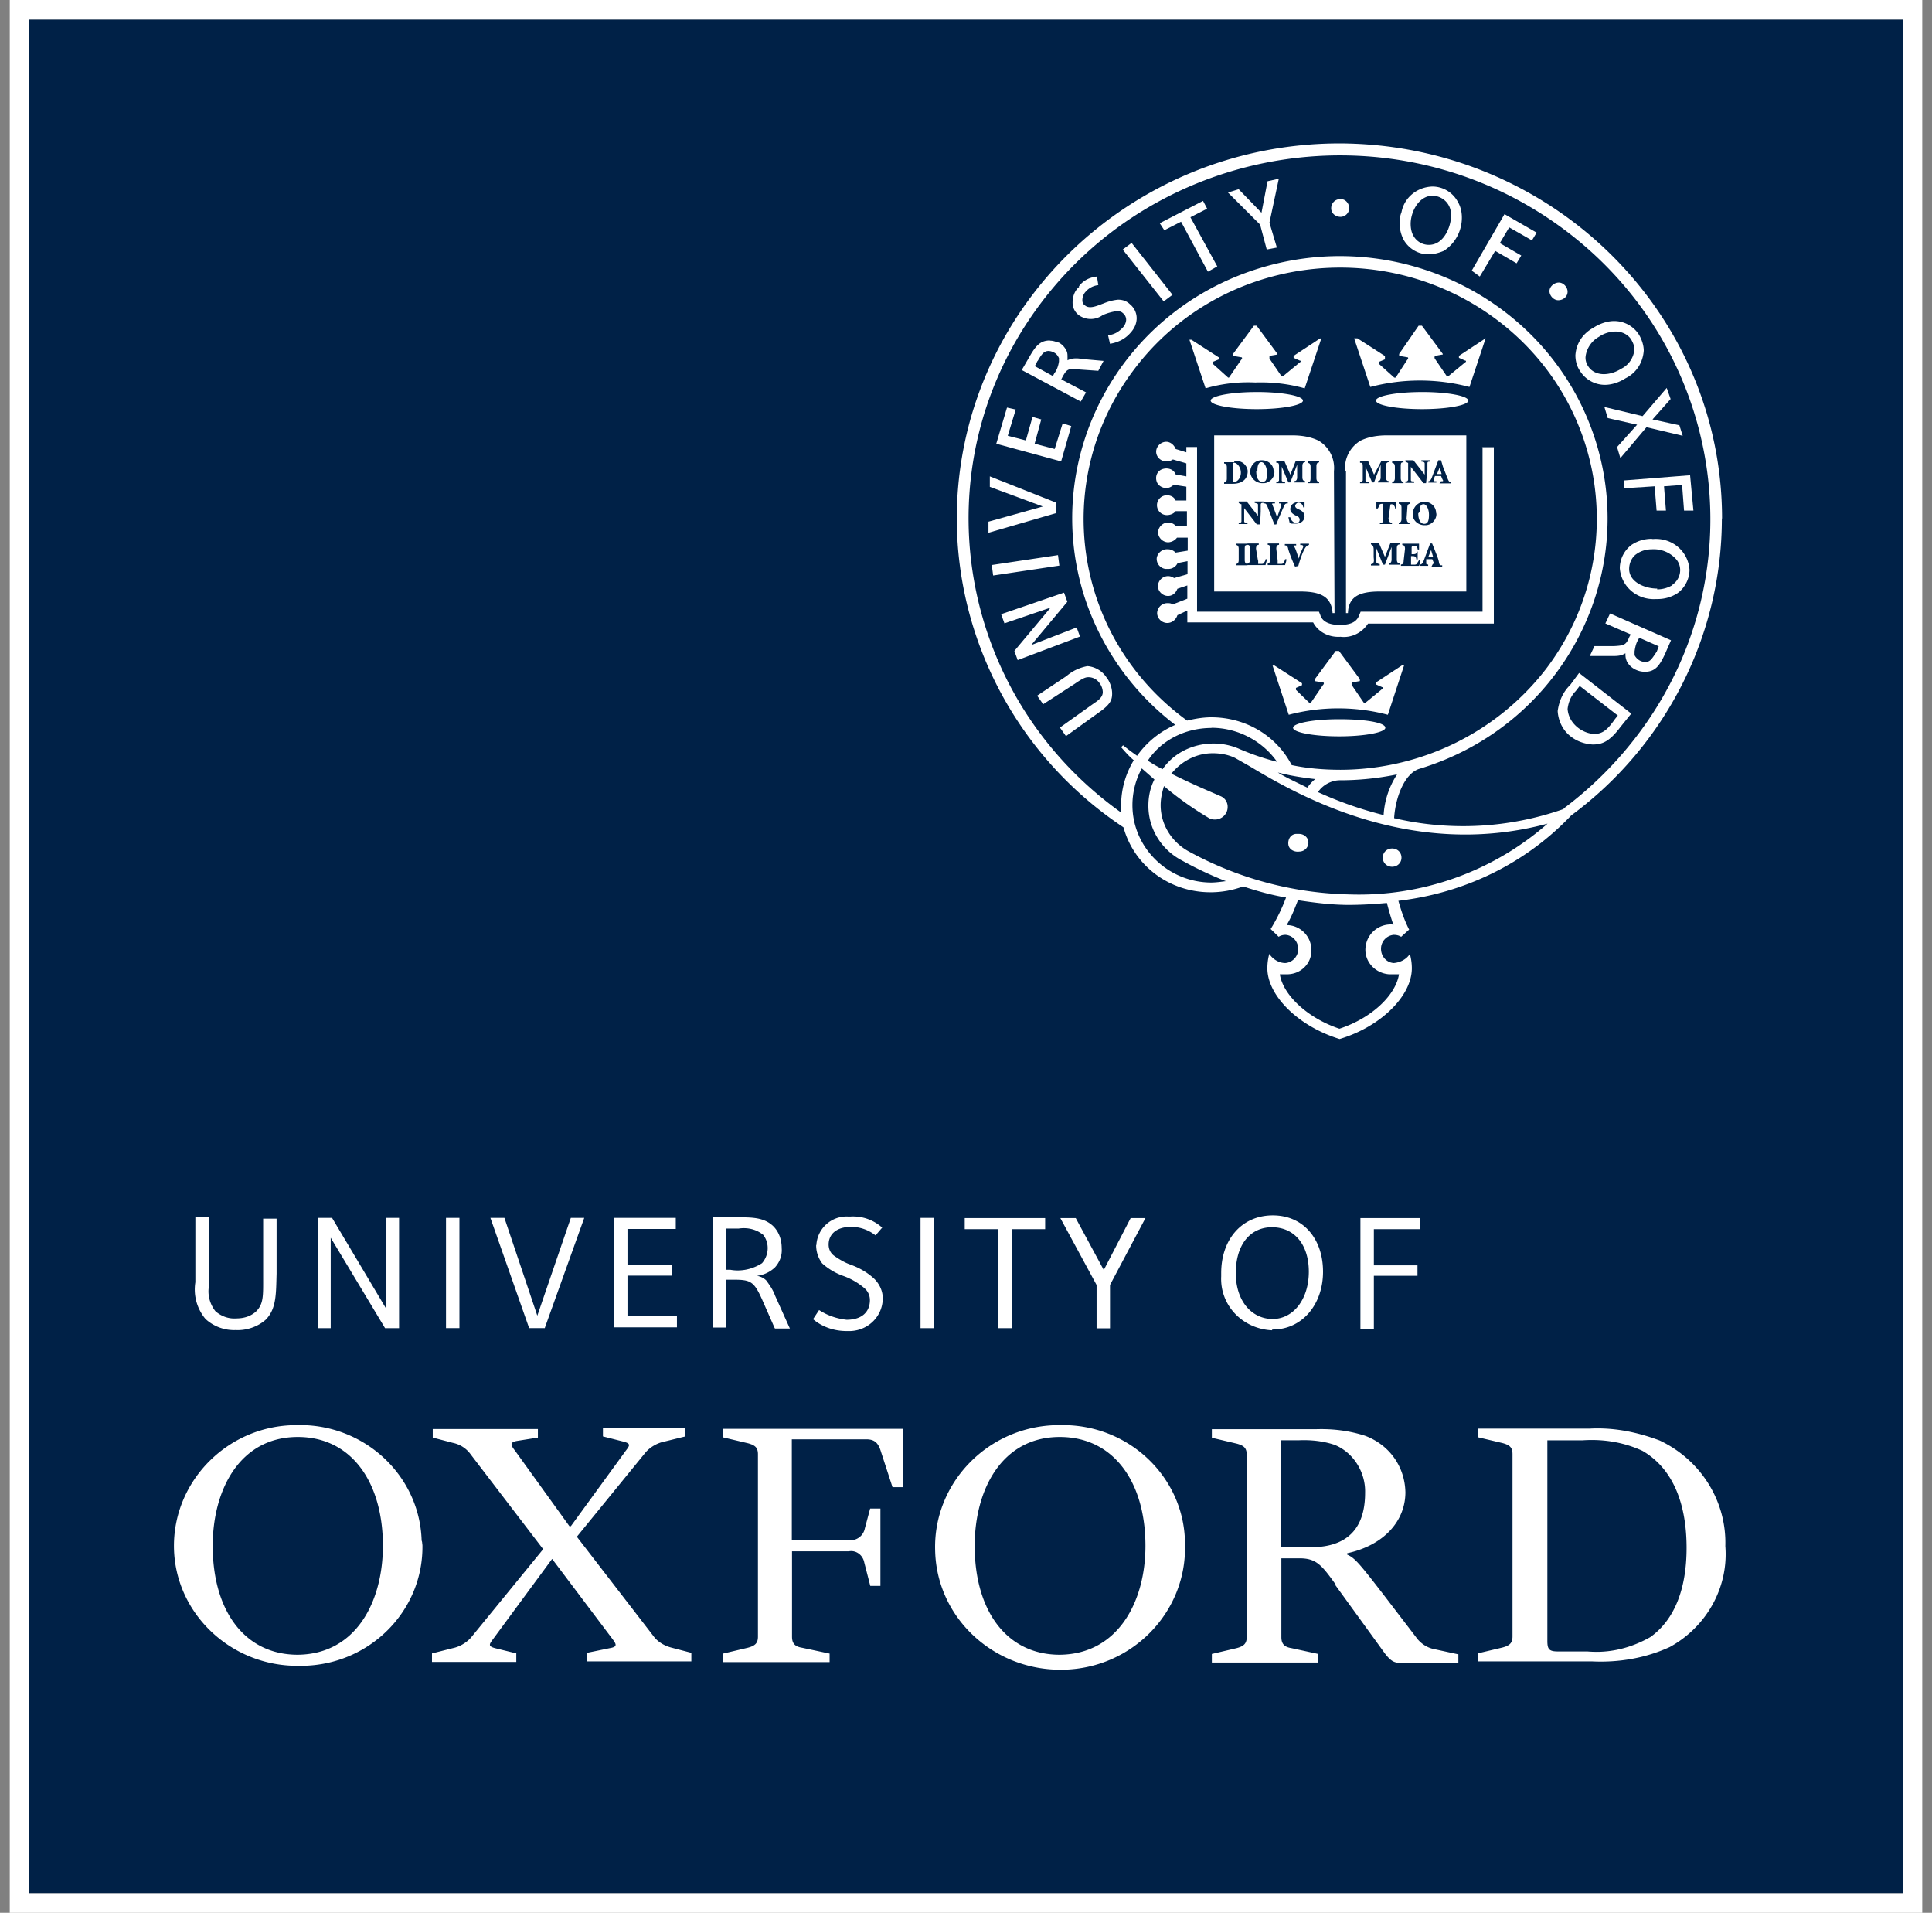
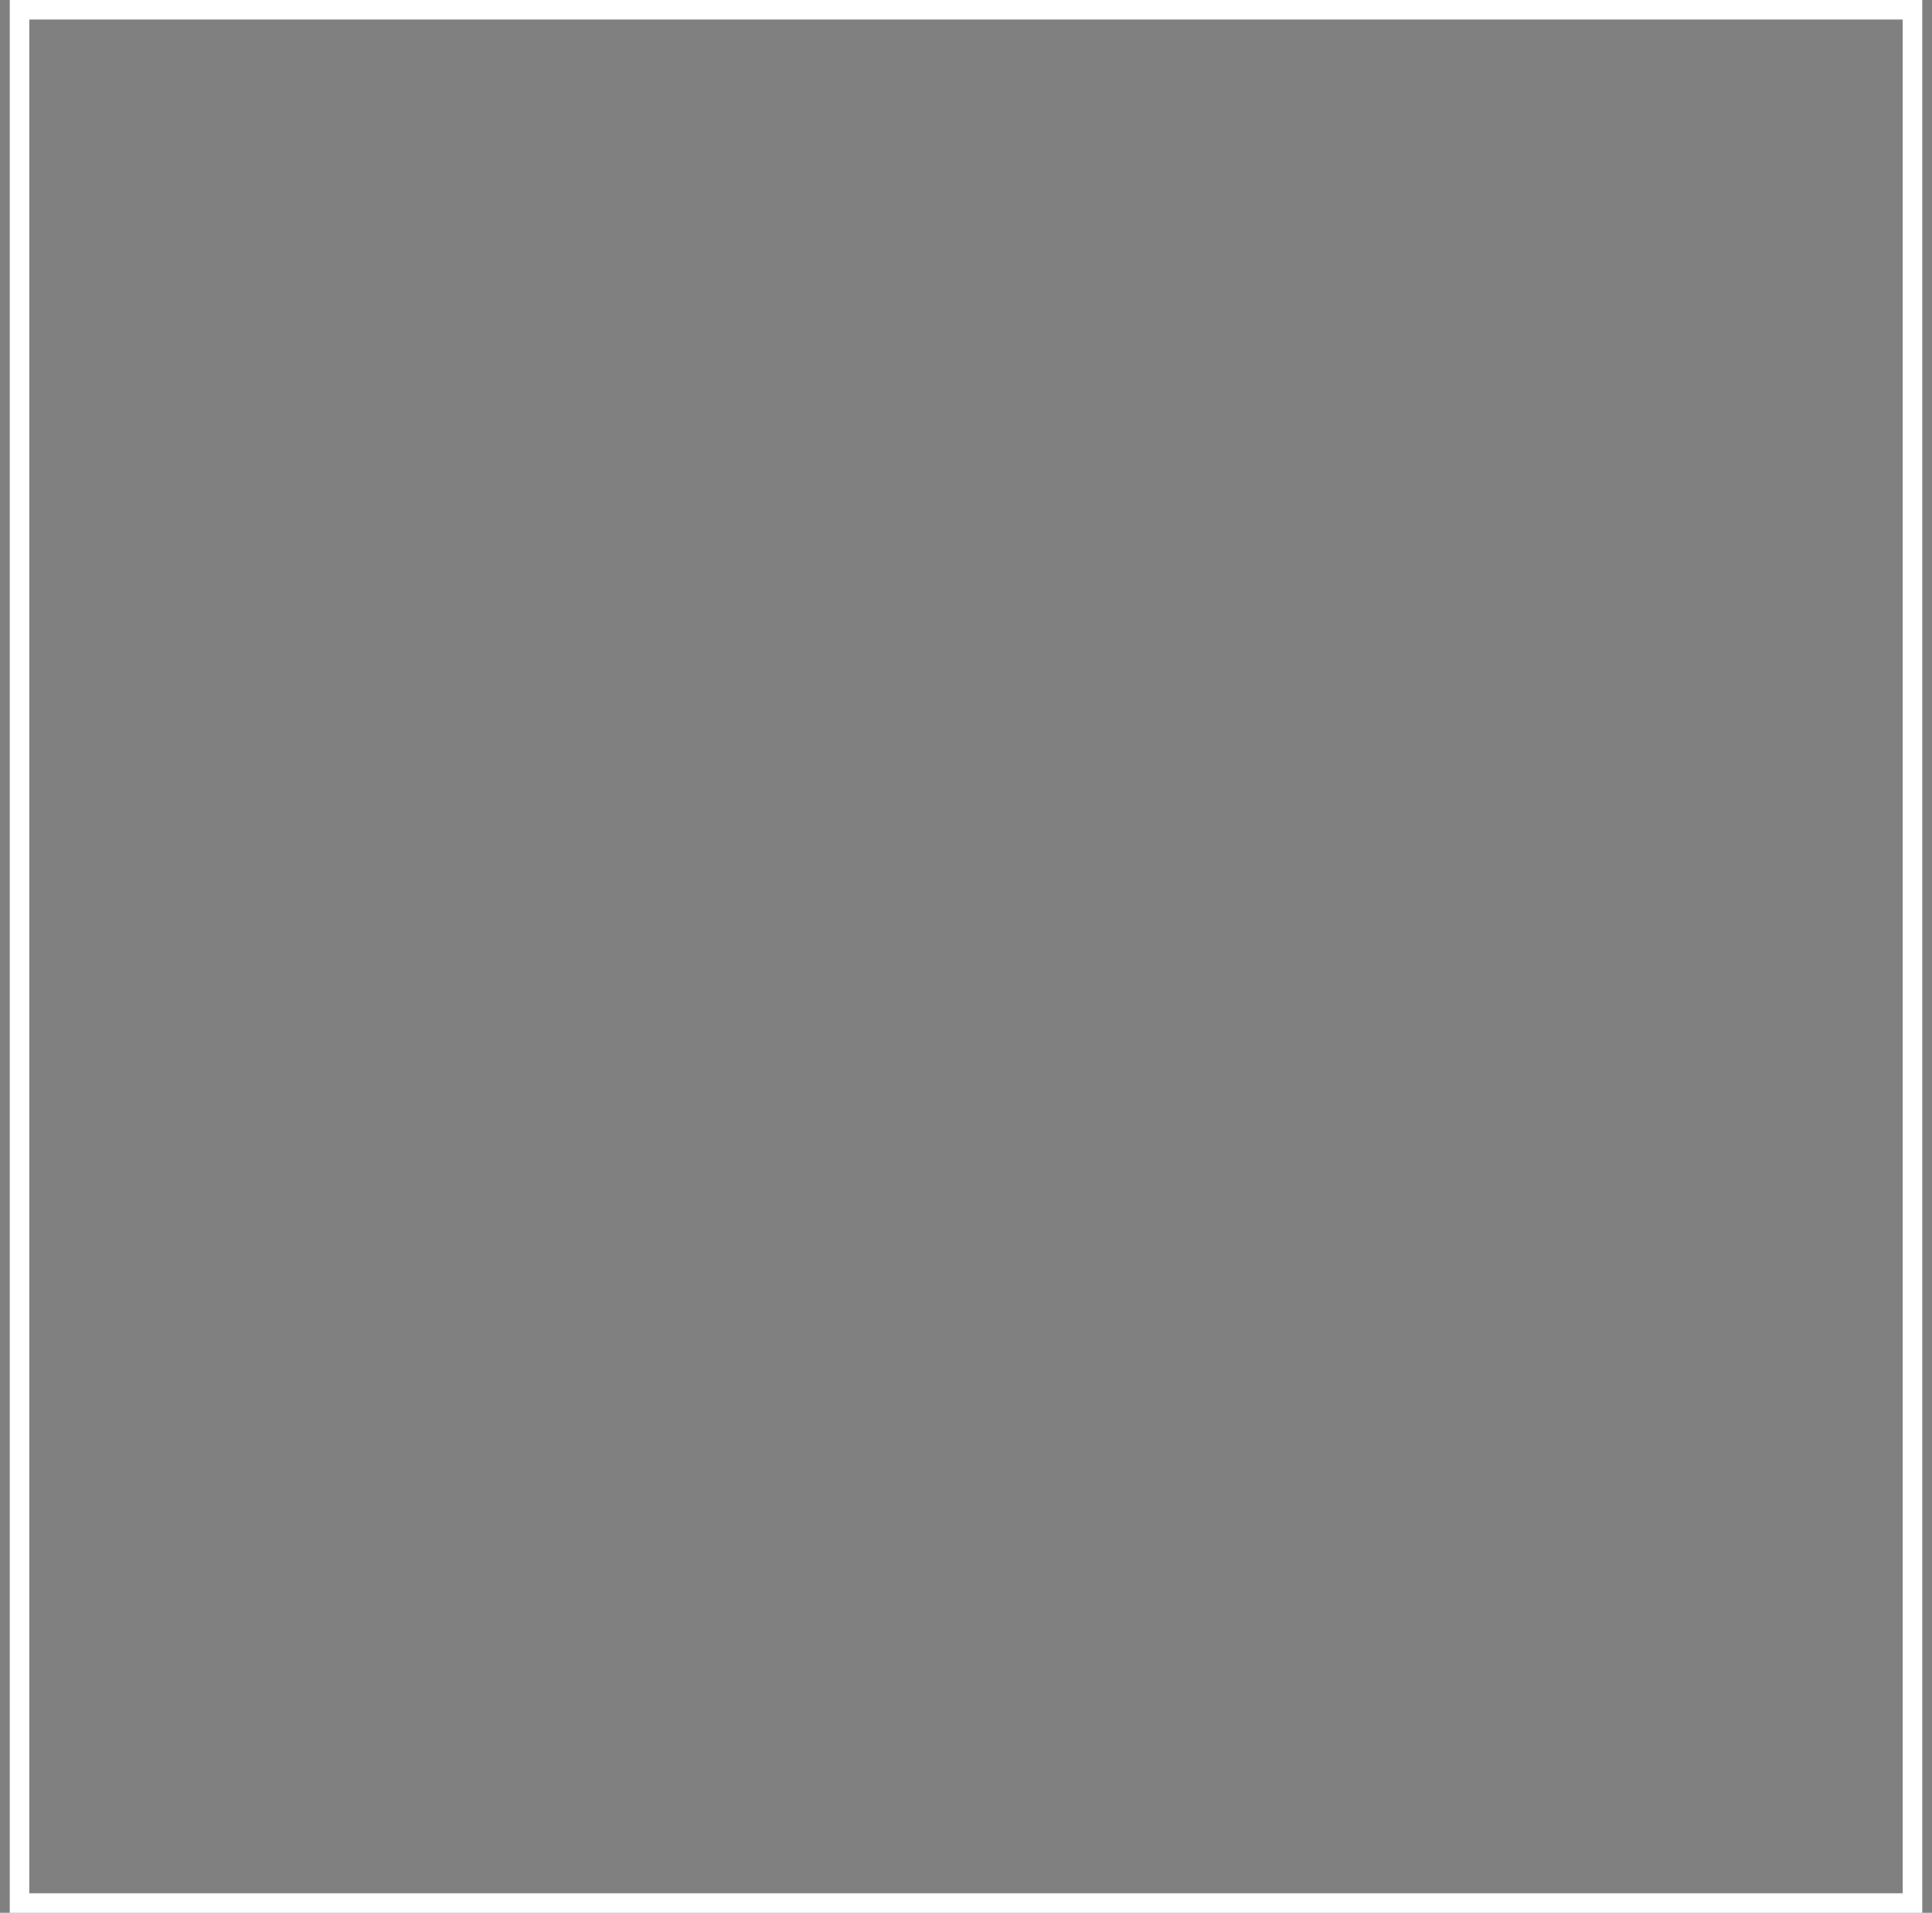
<svg xmlns="http://www.w3.org/2000/svg" width="99" height="98" fill="none" viewBox="0 0 99 98">
  <rect x="0" y="0" width="99" height="98" fill="#808080" stroke="none" />
  <g clip-path="url(#a)">
-     <path fill="#002147" d="M97.5 1h-96v96h96V1Z" />
    <path fill="#fff" d="M41.832 63.801a1.55 1.55 0 0 1 1.617-1.474h.14a2.23 2.23 0 0 1 1.616.568l-.34.398a2.034 2.034 0 0 0-1.237-.438c-.758 0-1.167.369-1.167.907 0 .239.1.438.27.567.239.17.518.339.787.439.48.169.898.398 1.268.737.279.269.449.637.449 1.006 0 .906-.719 1.643-1.647 1.683h-.21c-.618 0-1.237-.2-1.716-.608l.31-.468c.409.27.888.439 1.407.498.858 0 1.197-.468 1.197-1.006 0-.239-.1-.468-.31-.637a3.447 3.447 0 0 0-1.067-.608 3.203 3.203 0 0 1-1.068-.637 1.537 1.537 0 0 1-.309-.946m28.578-.807v1.852h2.235v.538H70.4v2.72h-.689v-5.678h3.053v.568H70.4Zm-5.219 5.18c-1.507-.07-2.674-1.276-2.604-2.76v-.17c0-1.742 1.067-2.957 2.644-2.957 1.576 0 2.574 1.215 2.574 2.888 0 1.673-1.067 2.958-2.574 2.958h-.03v.03l-.01.01Zm0-5.28c-1.128 0-1.856.907-1.856 2.35 0 1.445.828 2.351 1.886 2.351 1.058 0 1.856-1.006 1.856-2.42s-.758-2.28-1.886-2.28Zm-8.302 2.958v2.222h-.688v-2.222l-1.856-3.426h.788l1.437 2.66 1.377-2.66h.758l-1.816 3.426Zm-5.039-2.858v5.07h-.688v-5.07h-1.717v-.568h4.121v.568H51.84Zm-3.981 5.07h-.689v-5.648h.689v5.648Zm-8.162 0-.649-1.475c-.409-.906-.579-1.006-1.437-1.006h-.409v2.45h-.688v-5.647h1.237c.788 0 1.377 0 1.856.438.31.3.449.708.449 1.146.03.368-.1.707-.34.976a1.615 1.615 0 0 1-.927.438c.17.03.339.1.479.24.17.238.339.467.449.776l.758 1.683h-.758l-.02-.02Zm-.619-4.801c-.34-.27-.788-.369-1.237-.3h-.649v2.112h.24c.548.1 1.137-.03 1.616-.338.38-.439.38-1.076.04-1.474m-7.613 4.8v-5.647h3.153v.568h-2.475v1.852h2.295v.538h-2.295v2.082h2.535v.568h-3.223v.03l.01.01Zm-3.573 0h-.788l-1.985-5.647h.718l1.686 5.01 1.717-5.01h.688l-2.025 5.648h-.01Zm-4.36 0h-.688v-5.647h.688v5.648Zm-3.812 0-2.784-4.631v4.632h-.648v-5.648h.718l2.784 4.672v-4.672h.649v5.648h-.719Zm-6.106-.438c-.41.369-.998.568-1.547.538a2.169 2.169 0 0 1-1.546-.568 2.351 2.351 0 0 1-.52-1.882v-3.327h.69v3.566c-.07.438.069.906.338 1.245.31.269.689.398 1.068.369.38 0 .719-.1.998-.34.409-.397.38-.806.38-1.812v-2.958h.688v2.819c-.03 1.006 0 1.783-.55 2.35ZM26.456 84.71v.438h-4.32v-.438l1.067-.27c.34-.069.688-.268.928-.537l3.702-4.532-3.702-4.841a1.495 1.495 0 0 0-.928-.608l-1.028-.269v-.438h5.388v.438l-1.067.17c-.41.07-.31.239-.1.508l2.784 3.864h.07l2.813-3.864c.21-.27.27-.369-.1-.468l-1.067-.27v-.438h4.22v.439l-1.097.269c-.34.07-.688.269-.928.537l-3.532 4.333 3.911 5.07c.21.299.55.508.928.608l1.028.269v.438h-5.348v-.438l1.167-.24c.41-.069.34-.198.14-.467l-3.093-4.104-3.024 4.104c-.2.269-.27.368.1.468l1.098.269h-.01ZM79.29 73.792v10.28c0 .437.1.537.549.537h1.507c1.127.1 2.225-.17 3.223-.737 1.267-.906 1.855-2.52 1.855-4.572s-.578-3.994-2.265-4.97c-.957-.439-1.985-.608-3.053-.538H79.29Zm-3.572 11.355v-.438l1.267-.3c.38-.099.519-.238.519-.567V74.5c0-.339-.14-.468-.519-.568l-1.267-.299v-.438h5.727c1.238-.07 2.435.17 3.603.608 2.125 1.006 3.432 3.127 3.362 5.408.17 2.112-.958 4.134-2.844 5.17-1.237.568-2.604.807-4.01.737h-5.838v.03Zm-31.122-7.859h.519v3.964h-.519l-.31-1.205c-.07-.368-.408-.637-.788-.568h-2.913v4.373c0 .339.14.508.519.568l1.407.299v.438h-5.459v-.438l1.268-.3c.379-.099.519-.238.519-.567v-9.343c0-.339-.14-.468-.52-.568l-1.267-.299v-.438h9.23v2.988h-.548l-.59-1.813c-.139-.468-.338-.637-.758-.637h-3.811v5.17h2.953a.75.75 0 0 0 .789-.608l.269-1.006.01-.01Zm23.848 3.895c-.719-1.006-.998-1.345-1.856-1.345h-.928v4.034c0 .339.14.508.519.568l1.377.299v.438h-5.458v-.439l1.267-.298c.38-.1.519-.24.519-.568v-9.343c0-.339-.14-.468-.519-.568l-1.267-.299v-.438h5.318c.858-.03 1.716.07 2.544.339 1.238.468 2.026 1.573 2.056 2.888 0 1.475-1.098 2.72-2.983 3.128v.07c.379.169.588.398 1.885 2.081l1.647 2.152c.21.299.549.538.928.608l1.237.268v.439h-2.953c-.34 0-.52-.1-.829-.508l-2.534-3.496h.04l-.01-.01ZM65.66 79.27h1.507c2.295 0 2.784-1.444 2.784-2.789.03-1.046-.59-2.052-1.547-2.45-.579-.2-1.237-.269-1.856-.24h-.928v5.48h.04Zm-6.965-.07c0-3.257-1.616-5.578-4.39-5.578-2.984 0-4.36 2.72-4.36 5.578 0 3.297 1.616 5.578 4.36 5.578 2.983-.03 4.39-2.719 4.39-5.578Zm2.026-.07c.1 3.467-2.714 6.356-6.247 6.415-3.532.07-6.485-2.65-6.555-6.115-.1-3.457 2.714-6.355 6.246-6.415h.17c3.462-.07 6.316 2.62 6.386 5.976v.14Zm-41.1.07c0-3.257-1.607-5.578-4.36-5.578-2.984 0-4.361 2.72-4.361 5.578 0 3.297 1.616 5.578 4.36 5.578 2.984-.03 4.36-2.719 4.36-5.578Zm2.025-.07c.07 3.397-2.714 6.186-6.176 6.216h-.24c-3.462 0-6.316-2.759-6.316-6.146 0-3.386 2.814-6.185 6.276-6.185 3.433-.1 6.316 2.55 6.416 5.916.03.07.03.14.03.2m47.296-54.983c-.07-.637.24-1.245.788-1.573.41-.2.888-.27 1.338-.27h4.08v7.999h-4.42c-1.028 0-1.616.24-1.646 1.106h-.1v-7.262h-.04Zm-.579 0a1.623 1.623 0 0 0-.788-1.573c-.409-.2-.888-.27-1.337-.27h-4.011v7.999h4.39c1.028 0 1.617.24 1.677 1.106h.1l-.03-7.262Z" />
-     <path fill="#fff" d="M75.968 22.903v8.437h-6.246l-.07.17c-.1.268-.31.507-.998.507-.689 0-.928-.269-.998-.508l-.07-.17H61.34v-8.436h-.549v.27l-.549-.17c-.07-.2-.27-.369-.479-.369-.28 0-.519.24-.519.508 0 .27.24.498.52.498.1 0 .239-.03.338-.1l.689.2v.667l-.549-.1c-.1-.268-.409-.368-.688-.268-.27.1-.38.398-.27.667.07.17.27.299.48.299.139 0 .279-.07.378-.17l.649.1v.707h-.549c-.07-.169-.24-.268-.449-.268a.508.508 0 1 0 .001 1.016c.169 0 .349-.07.448-.2h.579v.777h-.549a.54.54 0 0 0-.409-.199c-.28 0-.519.24-.519.508 0 .269.24.508.52.508a.6.6 0 0 0 .448-.239h.549v.667l-.619.1c-.1-.1-.24-.17-.379-.17a.54.54 0 0 0-.589.439.52.52 0 0 0 .45.568h.14a.52.52 0 0 0 .478-.3l.509-.099v.668l-.689.199c-.1-.07-.21-.1-.309-.1a.526.526 0 0 0-.519.508c0 .27.24.508.52.508.239 0 .408-.17.478-.368l.509-.17v.678l-.758.298c-.07-.07-.17-.07-.27-.07a.526.526 0 0 0-.519.509c0 .269.24.508.52.508.239 0 .448-.17.518-.399l.509-.239v.608h6.446c.27.508.828.777 1.407.737.549.07 1.097-.2 1.407-.677h6.446v-9.035h-.62l.04-.01Zm-8.303-5.578-1.378.907v.1l.31.139c.07 0 .07.07 0 .1l-.858.707h-.07l-.619-.907v-.14l.41-.069v-.03l-1.068-1.444h-.14l-1.068 1.444v.1l.41.07c.07 0 .07.07 0 .139l-.62.906h-.04l-.787-.707v-.1l.309-.129v-.1l-1.407-.906h-.1l.828 2.49a7.818 7.818 0 0 1 2.545-.299c.858-.03 1.716.07 2.534.3l.829-2.491-.03-.07.01-.01Zm-3.263 2.76c-1.308 0-2.365.199-2.365.438s1.068.438 2.365.438c1.297 0 2.364-.2 2.364-.438 0-.24-1.067-.439-2.364-.439Zm7.484 13.975-1.377.905v.1l.31.14c.07 0 .07.07 0 .1l-.859.706h-.07l-.618-.906c-.03-.07 0-.1 0-.14l.41-.07v-.099l-1.069-1.444h-.17l-1.067 1.444v.1l.41.07c.07 0 .07.07 0 .139l-.62.906h-.07l-.688-.667v-.1l.31-.139v-.1L65.31 34.1h-.1l.828 2.52a9.973 9.973 0 0 1 5.079 0l.828-2.52-.07-.03.01-.01Zm-3.262 2.788c-1.308 0-2.365.2-2.365.438 0 .24 1.067.439 2.365.439 1.297 0 2.364-.2 2.364-.439 0-.269-1.028-.438-2.364-.438Zm7.512-19.523-1.377.907v.1l.31.139c.07 0 .07.07 0 .1l-.859.707h-.07l-.618-.907c-.03-.07 0-.1 0-.14l.409-.069v-.03l-1.068-1.444h-.17l-.997 1.444v.1l.409.07c.07 0 .07.07 0 .139l-.589.906h-.07l-.788-.707v-.1l.31-.129v-.17l-1.408-.906h-.17l.829 2.49a9.975 9.975 0 0 1 5.079 0l.828-2.49.01-.01Zm-3.263 2.76c-1.307 0-2.365.199-2.365.438s1.058.438 2.365.438c1.307 0 2.365-.2 2.365-.438 0-.24-1.068-.439-2.365-.439Z" />
    <path fill="#002147" d="M67.456 24.487c0 .133.047.2.14.2v.069h-.579v-.07c.1 0 .14 0 .14-.199v-.568c0-.133-.047-.199-.14-.199v-.1h.579v.07c-.093 0-.14.066-.14.2v.607-.01Zm-.579-.877v.07c-.093 0-.14.067-.14.2v.567c0 .133.047.2.14.2v.07h-.548v-.07c.093 0 .14-.067.14-.2v-.637l-.35.906h-.1l-.339-.807v.707c0 .047.057.07.17.07v.07h-.45v-.07c.07 0 .1 0 .14-.07v-.637c0-.24 0-.269-.14-.269v-.1h.41l.31.708.278-.708h.48Zm-2.504.538c0 .3.1.538.31.538.209 0 .239-.14.239-.468 0-.299-.14-.538-.28-.538s-.21.14-.21.438l-.069.04.01-.01Zm.928 0c.03.3-.24.608-.549.608h-.07a.632.632 0 0 1-.618-.538v-.03c0-.338.24-.607.578-.607h.03c.31 0 .589.239.589.537l.04.04v-.01Zm-2.125.339c0 .17 0 .2.1.2s.309-.17.309-.469c0-.299-.21-.508-.34-.508h-.07v.777Zm.07-.877c.209 0 .379.03.518.17.1.1.17.239.17.368 0 .439-.34.638-.758.638h-.45v-.07c.094 0 .14-.066.14-.2v-.567c0-.133-.046-.2-.14-.2v-.069h.52v-.07Zm1.326 3.258h-.17l-.648-.837v.677c0 .07.07.07.17.07v.07h-.45v-.07c.07 0 .14 0 .14-.07v-.876s-.07 0-.14-.07v-.07h.41l.578.737v-.567c0-.07-.07-.07-.17-.1v-.07h.45v.07c-.07 0-.14 0-.14.1v.338l-.03.668Zm1.548-.368c0 .099.139.298.308.298.1 0 .17-.07.17-.17 0-.099-.07-.169-.17-.199-.14-.07-.309-.169-.309-.338 0-.2.14-.369.45-.369h.279v.27h-.07c0-.1-.1-.24-.24-.24-.07 0-.14.07-.17.14v.03c0 .07.07.129.17.169.17.07.31.169.31.368 0 .2-.17.369-.45.369h-.209l-.1-.03-.07-.299h.1Zm-.819.368-.35-.907c-.07-.17-.1-.17-.209-.17v-.069h.589v.07h-.1c-.046 0-.056.023-.03.07.03.07.17.438.24.637.07-.17.17-.508.21-.568.03-.07 0-.14-.07-.14h-.04v-.069h.449v.07c-.1 0-.14 0-.21.17 0 0-.24.537-.38.906h-.099Zm1.056 2.152c-.14-.3-.309-.738-.349-.907-.03-.17-.1-.17-.17-.17v-.07h.58v.07h-.1c-.047 0-.047.024 0 .07.07.07.17.438.239.608 0-.13.17-.468.21-.568.03-.07 0-.13-.07-.13h-.07v-.07h.449v.07c-.067 0-.137.057-.21.17-.1.17-.24.538-.339.906l-.17.03v-.01Zm-.888-.3v.17h.14c.07 0 .14 0 .17-.07s.07-.1.07-.17h.07c0 .1-.04.2-.07.3h-.889v-.1c.094 0 .14-.067.14-.2v-.537c0-.133-.046-.2-.14-.2v-.07h.58v.07c-.094 0-.14.067-.14.2l.07.607Zm-.997 0v.17h.14c.069 0 .139 0 .169-.07.04-.07.07-.1.07-.17h.07c0 .07-.07.24-.07.3h-.928v-.1c.093 0 .14-.067.14-.2v-.537c0-.133-.047-.2-.14-.2v-.07h.578v.07c-.093 0-.14.067-.14.2l.1.607h.01Zm-.689-.03c0 .133.047.2.14.2v.07h-.589v-.07c.093 0 .14-.067.14-.2v-.567c0-.133-.047-.2-.14-.2v-.07h.589v.07c-.1 0-.14 0-.14.2v.567Zm9.85-4.402h.24l-.1-.339-.14.339Zm.21.368h.07c.046 0 .046-.033 0-.1l-.07-.169h-.31l-.07.17c0 .07 0 .1.07.1h.07v.069h-.41v-.07c.067 0 .124-.056.17-.169l.34-.906h.14l.1.338.239.608c.07.17.1.17.17.17v.069h-.59l.07-.1.01-.01Zm-.759.1h-.14l-.648-.837v.677c0 .07.07.07.17.07v.07h-.45v-.07c.07 0 .1 0 .14-.07v-.876l-.14-.07v-.07h.41l.578.738v-.568c0-.07-.07-.1-.17-.1v-.07h.45v.07c-.1 0-.14 0-.14.1v.339l-.07.667h.01Zm-1.307-.269c0 .133.046.2.14.2v.069h-.58v-.07c.094 0 .14-.066.14-.199v-.568c0-.133-.046-.199-.14-.199v-.1h.58v.07c-.1 0-.14 0-.14.2v.607-.01Zm-.619-.877v.07c-.093 0-.14.067-.14.2v.567c0 .133.047.2.14.2v.07h-.549v-.07c.094 0 .14-.067.14-.2v-.637l-.34.906h-.099l-.34-.807v.707c0 .047.057.07.17.07v.07h-.449v-.07c.07 0 .1 0 .14-.07v-.637c0-.24 0-.269-.14-.269v-.1h.41l.309.708.379-.708h.38-.01Zm1.517 2.69c0 .299.1.538.309.538.17 0 .24-.14.24-.469 0-.298-.14-.537-.27-.537s-.21.07-.21.398l-.07.07Zm.928 0c.03.299-.24.607-.55.607h-.07c-.308 0-.588-.239-.588-.538v-.03c0-.338.24-.607.589-.637h.03c.34.03.579.27.579.608m-1.507.269c0 .133.046.199.14.199v.07h-.55v-.07c.094 0 .14-.066.14-.2v-.567c0-.133-.046-.2-.14-.2v-.069h.58v.07c-.094 0-.14.066-.14.199l-.04.568h.01Zm-.928 0c0 .133.056.199.17.199v.07h-.62v-.07c.14 0 .17 0 .17-.2v-.766c-.1 0-.17 0-.209.07-.03.07 0 .07-.07.169h-.07v-.339h1.028v.339h-.07a.24.24 0 0 0-.07-.17c-.03-.03-.1-.07-.17-.03l-.1.738.01-.01Zm2.036 1.942h.239l-.1-.339-.14.34Zm.239.369h.03c.047 0 .047-.024 0-.07l-.07-.17h-.31v.17c0 .07 0 .1.07.1h.03v.07h-.409v-.07c.067 0 .123-.057.17-.17l.34-.906h.1l.139.338c.07.2.17.399.21.608.03.2.1.17.169.17v.07h-.549l.07-.14h.01Zm-1.437-.767c0-.133-.046-.2-.14-.2v-.07h.859v.3h-.07c0-.07-.04-.13-.07-.17h-.17c-.046 0-.07.023-.07.07v.339h.1c.113 0 .17-.044.17-.13h.04v.398h-.07c0-.112-.057-.169-.17-.169h-.1v.439h.14c.07 0 .14 0 .17-.07.04-.07.07-.1.1-.17h.07c0 .1-.03.2-.07.3h-.928v-.07c.093 0 .14-.067.14-.2l.07-.607v.01Zm-.28-.3v.07c-.092 0-.139.067-.139.2v.567c0 .133.047.2.14.2v.07h-.549v-.07c.093 0 .14-.067.14-.2v-.637l-.34.907h-.1l-.339-.837v.707c0 .046.057.08.17.1v.07h-.449v-.07c.07 0 .1 0 .14-.1.03-.1 0-.17 0-.299v-.338c0-.16-.047-.25-.14-.27v-.07h.41l.308.708.28-.707h.479-.01Z" />
-     <path fill="#fff" d="M81.665 37.595c-.27 0-.58-.14-.789-.299-.31-.239-.519-.567-.549-.976.04-.339.17-.667.41-.906l.21-.27 1.955 1.515-.14.17c-.38.537-.618.776-1.097.776m-1.198-2.52c-.379.369-.579.837-.648 1.345.03.508.269 1.006.688 1.315.31.239.688.368 1.098.398.479 0 .858-.13 1.436-.906l.55-.678-2.675-2.081-.449.607Zm3.812-1.175c-.21 0-.41-.14-.52-.339v-.2c.03-.198.07-.398.17-.567l.07-.13.998.439-.1.269c-.269.398-.339.538-.618.538m-2.026-1.983 1.307.568-.07.13c-.17.398-.239.438-.788.468h-.998l-.24.508h1.139c.17 0 .379 0 .548-.07l.14-.07v.07c0 .14.03.24.07.339.17.338.549.538.928.538.549 0 .758-.339 1.028-.907l.309-.707-3.123-1.374-.24.508h-.01Zm-26.97-17.261c.209-.299.548-.468.927-.508l.07.438c-.24.03-.479.14-.648.339-.1.1-.17.269-.17.438 0 .1.03.2.14.269.239.2.648 0 .928-.1.239-.1.478-.169.758-.199.24 0 .449.07.619.24a.927.927 0 0 1 .339.706c0 .3-.14.568-.34.777-.269.3-.618.468-1.027.538l-.1-.438c.31-.03.549-.17.758-.398.1-.1.17-.27.17-.399a.43.43 0 0 0-.17-.338c-.07-.07-.17-.1-.309-.1-.24.03-.479.1-.718.2a1.05 1.05 0 0 1-1.238 0 .805.805 0 0 1-.31-.638c0-.3.1-.608.34-.807m-.858 6.992.45.14-.52 1.812-3.323-.906.55-1.853.448.1-.409 1.345.928.239.34-1.206.448.13-.339 1.245 1.028.269.409-1.315h-.01Zm18.769-9.144a.9.9 0 0 1-.788-.468c-.1-.17-.14-.398-.14-.607 0-.608.41-1.445 1.138-1.445.548.03.957.468.927 1.006v.07c0 .468-.339 1.444-1.127 1.444m.17-2.988c-.789.03-1.437.568-1.577 1.315-.07.17-.1.368-.1.538 0 .299.07.607.21.876.27.469.788.777 1.337.737.24 0 .479-.07.718-.169a2.014 2.014 0 0 0 .928-1.713c0-.299-.07-.568-.21-.807a1.482 1.482 0 0 0-1.306-.777Zm8.78 9.612c-.309 0-.618-.13-.788-.398a.783.783 0 0 1-.14-.468c.04-.439.31-.837.689-1.046.24-.17.549-.27.858-.27.31 0 .619.14.788.4.1.169.17.338.17.507a1.21 1.21 0 0 1-.689 1.006c-.269.17-.578.27-.888.27Zm.55-2.72c-.38 0-.76.14-1.069.34-.548.298-.888.806-.927 1.414 0 .269.07.568.239.807a1.5 1.5 0 0 0 1.267.707c.38 0 .759-.14 1.068-.339.549-.269.888-.806.928-1.414 0-.27-.1-.568-.24-.807a1.5 1.5 0 0 0-1.267-.707Zm2.194 13.707c-.648 0-1.436-.34-1.436-1.006 0-.3.14-.608.379-.767.24-.17.519-.24.788-.24.479-.03.958.17 1.267.538.31.399.21.977-.21 1.275l-.03.04c-.239.13-.478.2-.758.2v-.04Zm-.269-2.55c-.38 0-.718.1-1.028.299a1.507 1.507 0 0 0-.618 1.205c.07.946.888 1.643 1.856 1.583h.07c.379 0 .718-.1 1.027-.298.38-.27.619-.737.619-1.206-.07-.946-.888-1.643-1.856-1.573h-.07v-.01Zm-1.437-2.989 3.393-.268.17 1.812h-.48l-.1-1.314-.927.07.1 1.244h-.48l-.1-1.245-1.546.1-.03-.399Zm.958-3.296 1.237-1.445.2.568-.928 1.046 1.377.299.17.538-1.856-.439-1.338 1.584-.17-.568 1.029-1.145-1.507-.339-.17-.568 1.956.469Zm-8.75-7.46 1.675-2.89 1.647.947-.24.398-1.167-.667-.479.807 1.098.637-.24.399-1.097-.638-.789 1.315-.409-.299v-.01ZM64.95 9.286l.579-.13-.48 2.252.38 1.275-.519.1-.34-1.276-1.645-1.643.548-.17 1.168 1.206.31-1.614Zm-5.528 2.152 2.225-1.146.21.399-.858.438 1.377 2.52-.48.269-1.376-2.56-.858.438-.24-.368v.01Zm-1.886 1.344.45-.338 2.095 2.66-.45.338-2.095-2.65v-.01Zm-4.36 5.708c.21-.369.34-.508.549-.508.1 0 .21.04.269.07.14.07.21.169.27.298v.17c-.03.199-.1.438-.24.607l-.07.14-.928-.508.14-.27h.01Zm.618-1.046c-.479 0-.718.269-1.027.807l-.41.707 3.024 1.614.27-.469-1.268-.667.07-.14c.21-.368.27-.438.828-.368l.998.07.27-.508-1.128-.1a1.27 1.27 0 0 0-.549 0c-.07.03-.1.03-.17.07v-.17c0-.099 0-.169-.03-.268a.942.942 0 0 0-.409-.468c-.14-.03-.269-.1-.449-.1m-3.093 7.49v-.538l3.393 1.345v.538l-3.463 1.006v-.568l2.784-.777-2.714-1.006Zm.1 4.004 3.393-.508.07.538-3.393.508-.07-.538Zm.479 2.52 3.223-1.105.17.468-1.856 2.221 2.334-.906.17.468-3.193 1.205-.17-.468 1.856-2.221-2.364.806-.17-.468Zm5.418 3.258c.17.239.27.537.27.806 0 .339-.1.568-.689.977l-1.676 1.205-.31-.439 1.746-1.245c.31-.199.45-.368.45-.567a.79.79 0 0 0-.17-.469.677.677 0 0 0-.579-.298c-.17 0-.34.1-.688.338l-1.617 1.046-.31-.438 1.508-1.006c.309-.27.688-.438 1.067-.508.41.03.789.269.998.608m23.608-19.792c0 .269-.239.438-.478.438-.24 0-.45-.239-.45-.468 0-.23.24-.438.48-.438.239 0 .448.239.448.468Zm-11.185-4.303c0 .269-.21.468-.45.468-.278 0-.478-.2-.478-.438 0-.27.21-.468.449-.468.24-.03.449.169.479.438Zm2.674 33.298c0 .269-.21.468-.479.468-.27 0-.479-.199-.479-.468s.21-.468.48-.468c.269 0 .478.2.478.468Zm-4.77-.777c0 .269-.21.468-.479.468-.239.03-.518-.1-.548-.368-.03-.24.1-.508.379-.538h.17c.269 0 .478.2.478.438Z" />
-     <path fill="#fff" d="M80.12 41.45a15.52 15.52 0 0 1-8.682.468c.07-1.105.55-2.28 1.267-2.52 7.245-2.181 11.286-9.712 9.06-16.803-2.234-7.092-9.918-11.057-17.152-8.875-7.244 2.181-11.285 9.711-9.06 16.803a13.454 13.454 0 0 0 4.67 6.614 4.654 4.654 0 0 0-1.956 1.584c-.24-.17-.479-.339-.718-.538l-.1.1c.21.239.409.468.648.667a4.45 4.45 0 0 0-.648 2.28v.4c-8.471-6.047-10.357-17.71-4.18-26.008 6.176-8.297 18.08-10.15 26.551-4.104 8.472 6.046 10.367 17.71 4.19 26.008a19.158 19.158 0 0 1-3.88 3.894m-11.017 4.403a17.901 17.901 0 0 1-8.162-2.182c-.888-.468-1.477-1.374-1.477-2.39 0-.339.07-.638.17-.976a16.75 16.75 0 0 0 2.265 1.613c.1.07.21.1.35.1.339 0 .648-.27.648-.638a.585.585 0 0 0-.38-.567c-.448-.2-1.446-.608-2.504-1.146.52-.637 1.267-1.046 2.126-1.046.379 0 .788.07 1.137.24l.719.408c2.295 1.374 8.202 4.87 15.296 2.958a14.661 14.661 0 0 1-10.188 3.626Zm2.265 1.544a1.297 1.297 0 0 0-1.406 1.175c-.07.707.479 1.315 1.197 1.374h.519c-.17 1.076-1.407 2.252-3.053 2.79-1.617-.539-2.884-1.714-3.054-2.79h.31c.688.03 1.267-.468 1.307-1.145v-.1c0-.707-.58-1.275-1.268-1.275.24-.398.41-.836.58-1.275.857.13 1.745.24 2.603.24.649 0 1.308-.04 1.956-.1.1.398.21.767.34 1.145l-.03-.03v-.01Zm-9.3-10.08c1.338 0 2.605.667 3.363 1.743a12.74 12.74 0 0 1-1.885-.638 3.29 3.29 0 0 0-1.377-.299c-1.028 0-2.026.468-2.605 1.315a6.281 6.281 0 0 1-.758-.438c.688-1.046 1.916-1.674 3.263-1.674m5.318 2.62c-.17.13-.28.269-.409.438-.479-.239-1.138-.538-1.507-.777.649.17 1.308.27 1.926.339m4.181-.239a4.269 4.269 0 0 0-.688 2.082 19.221 19.221 0 0 1-3.363-1.176c.24-.368.688-.607 1.127-.607.958 0 1.956-.1 2.914-.299m-2.914-.24c-.818 0-1.676-.069-2.474-.238-.788-1.514-2.365-2.45-4.121-2.45-.41 0-.828.07-1.238.169-5.837-4.233-7.034-12.301-2.704-18.009 4.321-5.717 12.553-6.892 18.39-2.66 5.837 4.234 7.035 12.302 2.714 18.01-2.504 3.257-6.416 5.179-10.567 5.179Zm-6.585 5.778c-2.225 0-4.051-1.783-4.051-3.964 0-.668.17-1.315.479-1.883l.648.568c-.21.398-.31.877-.31 1.345 0 1.205.69 2.28 1.747 2.819a18.13 18.13 0 0 0 2.225 1.045c-.24.03-.519.07-.758.07M88.242 26.57c0-10.588-8.751-19.184-19.588-19.224-10.806 0-19.587 8.566-19.627 19.184 0 6.355 3.193 12.301 8.542 15.857.548 1.982 2.364 3.327 4.46 3.327.579 0 1.127-.1 1.676-.299.719.24 1.437.438 2.195.568a9.292 9.292 0 0 1-.788 1.614l.41.398c.099-.07.239-.1.349-.1.409.03.688.399.648.807a.722.722 0 0 1-.648.638c-.35 0-.65-.2-.829-.468-.07.239-.1.508-.1.737 0 1.374 1.547 2.958 3.702 3.625 2.126-.637 3.702-2.22 3.702-3.625 0-.27-.04-.508-.1-.737-.17.268-.478.438-.828.468-.409-.03-.688-.399-.648-.807a.713.713 0 0 1 .648-.637c.14 0 .27.03.38.1l.409-.37c-.24-.468-.41-.976-.55-1.474 3.393-.398 6.517-1.912 8.852-4.372 4.869-3.596 7.723-9.244 7.723-15.22" />
  </g>
  <path stroke="#fff" d="M1 .5h97v97H1z" />
  <defs>
    <clipPath id="a">
-       <path fill="#fff" d="M1.5 1h96v96h-96z" />
-     </clipPath>
+       </clipPath>
  </defs>
</svg>